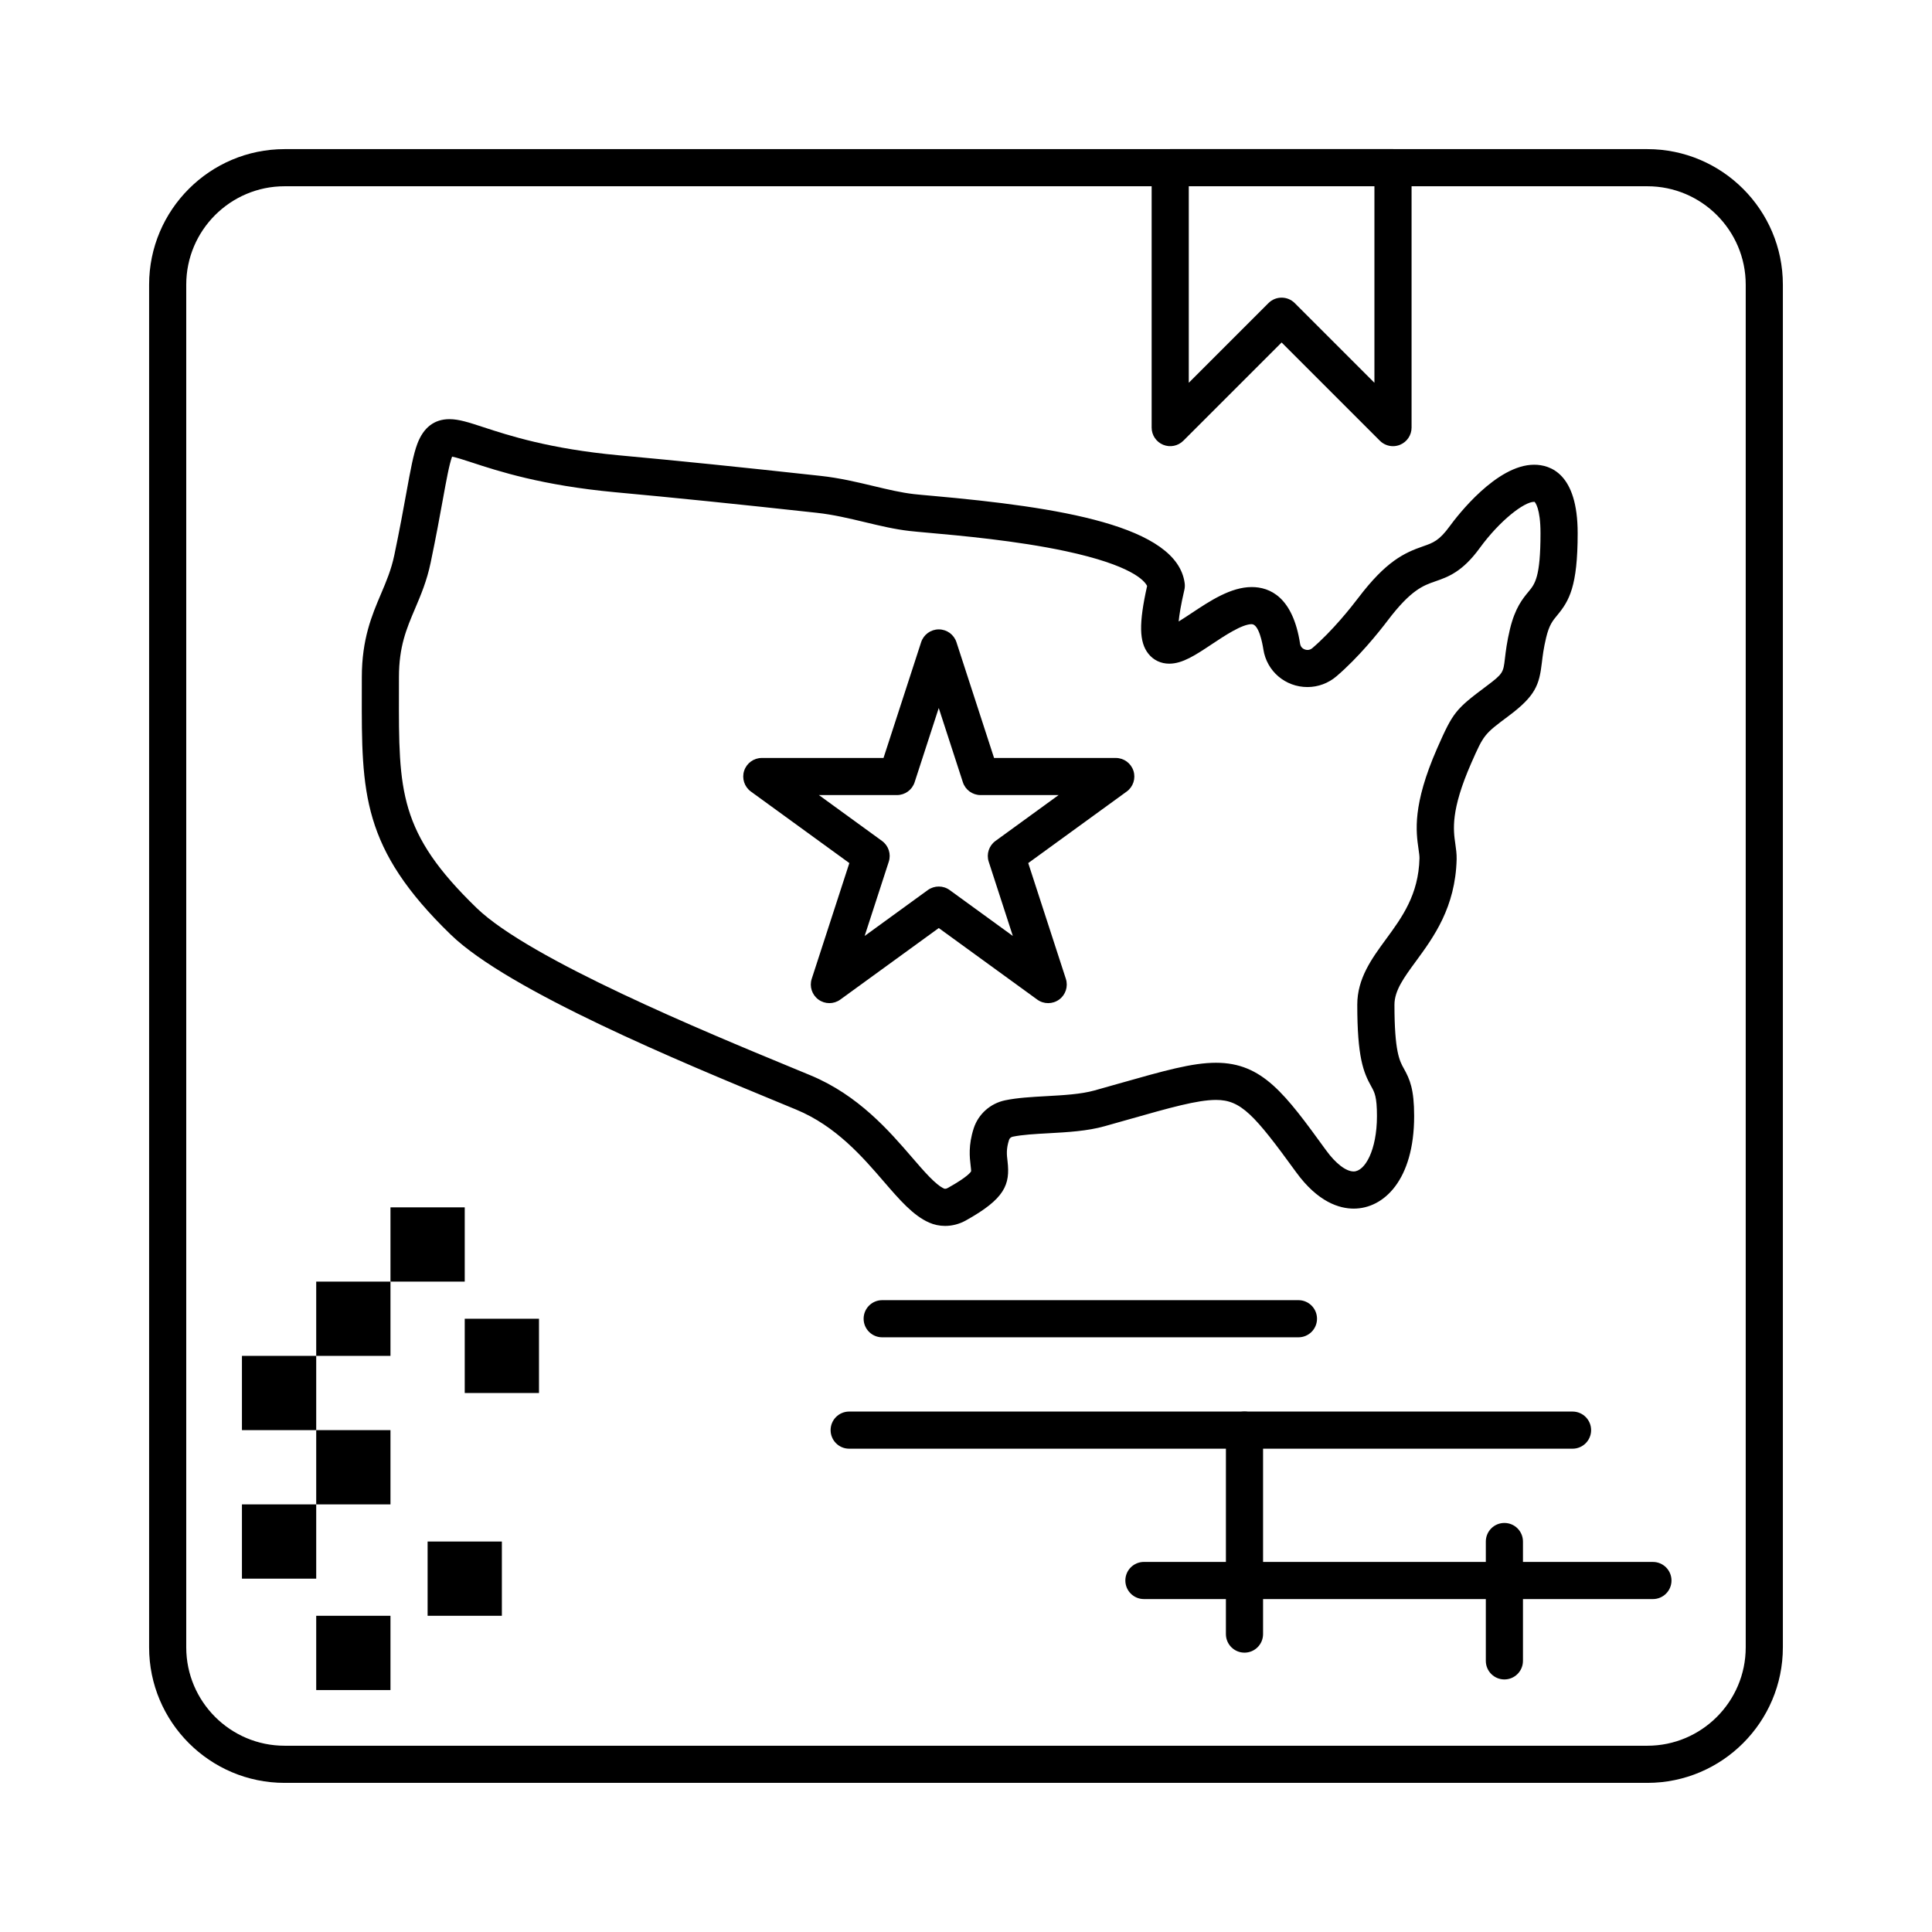
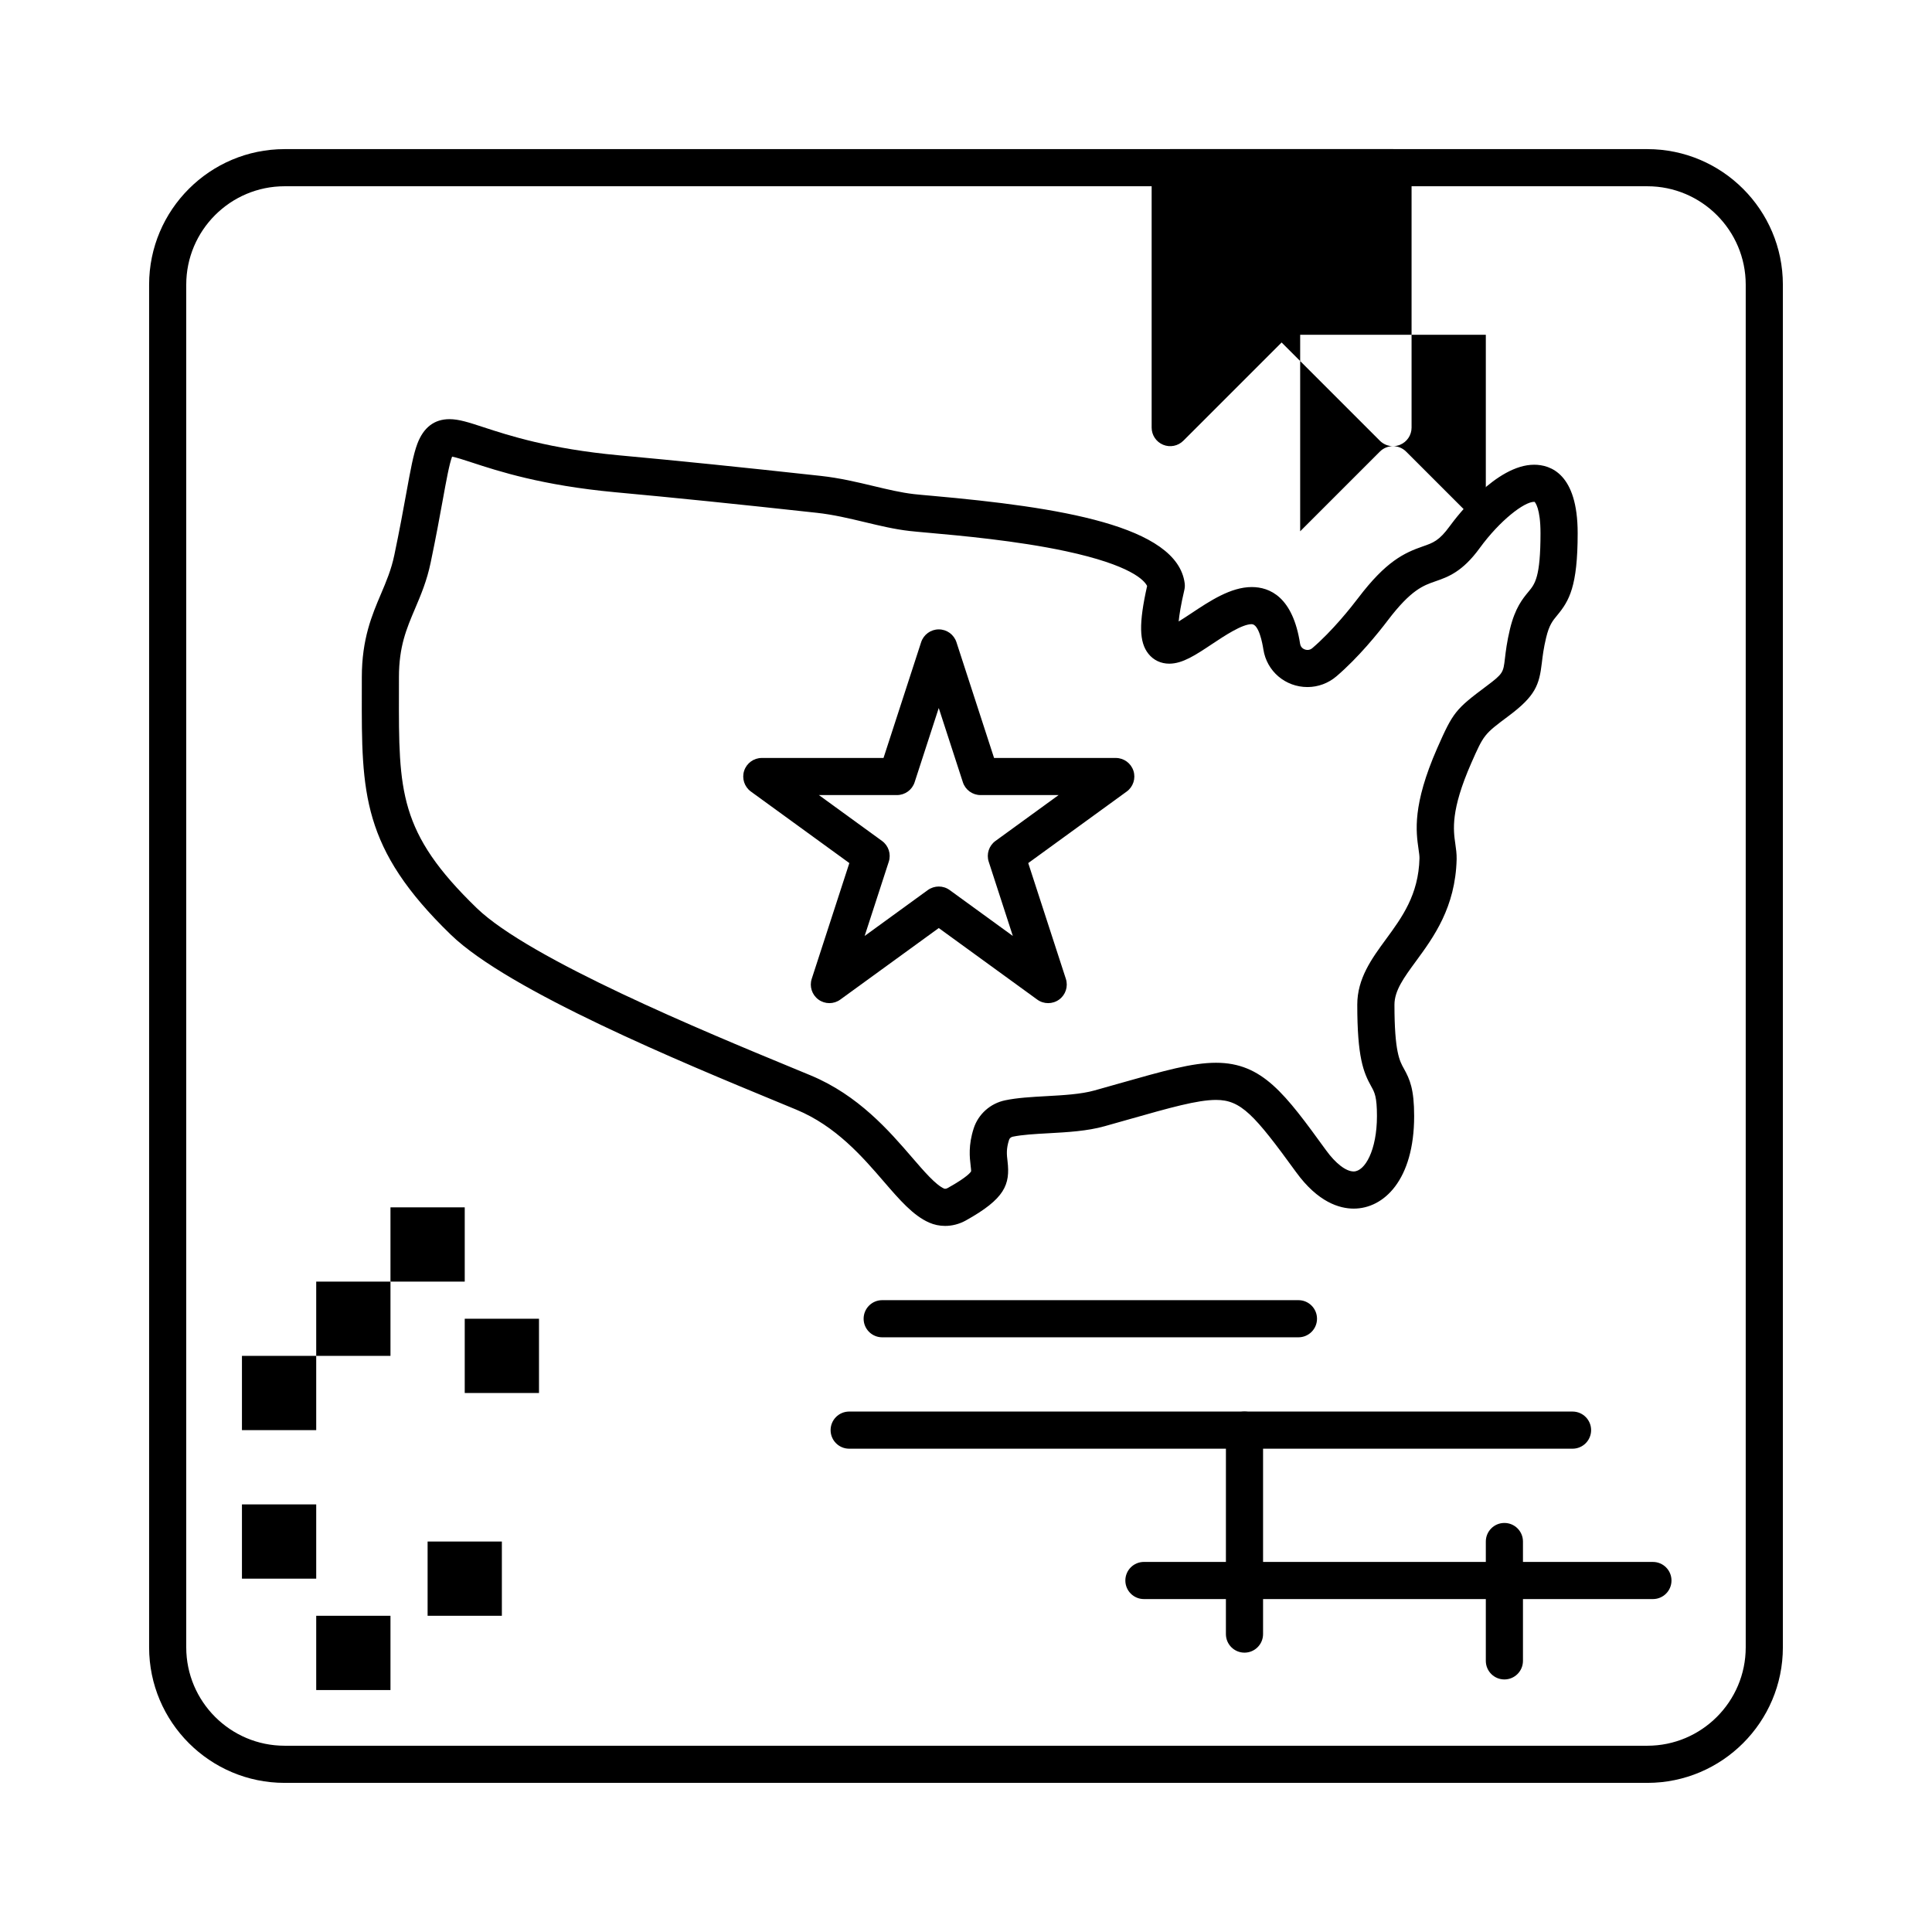
<svg xmlns="http://www.w3.org/2000/svg" fill="#000000" width="800px" height="800px" version="1.1" viewBox="144 144 512 512">
  <g>
    <path d="m580.56 616.48h-361.13c-19.805 0-35.914-16.113-35.914-35.918v-361.13c0-19.805 16.109-35.914 35.914-35.914h361.13c19.805 0 35.918 16.113 35.918 35.918v361.13c0 19.801-16.113 35.914-35.918 35.914zm-361.13-423.12c-14.379 0-26.074 11.695-26.074 26.074v361.13c0 14.379 11.699 26.074 26.074 26.074h361.13c14.379 0 26.074-11.699 26.074-26.074v-361.13c0-14.379-11.699-26.074-26.074-26.074z" />
    <path d="m394.46 468.88c-1.48 0-2.91-0.301-4.242-0.887-4.25-1.879-7.84-6.047-12-10.867-5.641-6.543-12.664-14.684-23.176-19.051-1.555-0.645-3.273-1.355-5.125-2.121-24.84-10.258-71.07-29.355-86.445-44.25-23.672-22.922-23.645-37.59-23.59-64.211l0.004-4.019c0-10.145 2.688-16.465 5.062-22.043 1.41-3.316 2.742-6.449 3.555-10.348 1.406-6.707 2.387-12.105 3.176-16.441 1.121-6.156 1.859-10.227 2.926-13.047 1.633-4.32 4.492-6.512 8.504-6.512 2.508 0 5.121 0.855 9.078 2.152 6.527 2.137 17.453 5.719 35.711 7.414 15.867 1.457 32.402 3.144 53.609 5.469 5.027 0.551 9.594 1.641 14.008 2.695 3.75 0.895 7.289 1.742 10.664 2.129 1.09 0.125 2.754 0.273 4.848 0.457 33.59 3 64.945 7.887 66.926 23.184 0.074 0.582 0.047 1.176-0.09 1.75-0.934 3.996-1.344 6.644-1.508 8.367 1.129-0.691 2.375-1.52 3.371-2.18 4.898-3.258 10.449-6.945 15.984-6.945 4.793 0 10.906 2.606 12.824 15.027 0.199 1.297 1.375 1.641 1.969 1.641 0.473 0 0.906-0.164 1.285-0.492 5.32-4.555 10.281-10.824 12.168-13.309 7.344-9.676 12.121-11.914 17.176-13.668 2.656-0.922 4.262-1.477 7.066-5.336 1.992-2.727 12.395-16.281 22.359-16.281 4.309 0 11.539 2.356 11.539 18.137 0 14.133-2.25 17.938-5.426 21.77-1.227 1.48-2.113 2.547-2.93 5.91-0.688 2.867-0.926 4.902-1.141 6.703-0.688 5.824-1.672 8.723-8.758 14.027-6.586 4.918-6.586 4.918-9.961 12.562-5.481 12.5-4.746 17.629-4.207 21.371 0.184 1.285 0.375 2.613 0.348 4.051-0.312 12.77-6.121 20.688-10.785 27.047-3.18 4.336-5.695 7.766-5.695 11.523 0 12.457 1.371 14.918 2.477 16.895 1.605 2.879 2.742 5.469 2.742 12.625 0 16.934-8.043 24.516-16.012 24.516-3.769 0-9.477-1.676-15.277-9.668-11.086-15.266-14.617-19.137-21.207-19.137-4.941 0-12.176 2.051-23.129 5.16-2 0.566-4.129 1.172-6.394 1.805-4.602 1.301-9.84 1.59-14.906 1.871-3.562 0.195-6.926 0.383-9.453 0.91-0.465 0.098-0.84 0.414-0.973 0.828-0.793 2.445-0.613 3.934-0.41 5.652 0.738 6.219-0.691 9.969-11.102 15.75-1.684 0.922-3.562 1.414-5.438 1.414zm-130.65-203.87c-0.727 1.875-1.57 6.516-2.457 11.391-0.801 4.394-1.793 9.859-3.223 16.688-1.004 4.84-2.594 8.574-4.129 12.188-2.293 5.394-4.277 10.055-4.277 18.191l-0.004 4.039c-0.051 26.246-0.074 37.109 20.598 57.125 14.023 13.586 60.852 32.93 83.355 42.223 1.859 0.77 3.586 1.48 5.144 2.129 12.664 5.262 20.867 14.77 26.852 21.711 3.242 3.762 6.305 7.312 8.531 8.297 0.07 0.031 0.16 0.047 0.262 0.047 0.207 0 0.438-0.066 0.652-0.184 5.512-3.059 6.176-4.316 6.234-4.449 0.035-0.191-0.059-0.969-0.125-1.539-0.254-2.129-0.633-5.348 0.816-9.84 1.219-3.769 4.41-6.621 8.328-7.434 3.25-0.676 6.973-0.883 10.914-1.102 4.531-0.25 9.219-0.512 12.785-1.516 2.266-0.633 4.383-1.234 6.375-1.801 12.164-3.449 19.504-5.531 25.812-5.531 12.32 0 18.305 8.238 29.168 23.195 2.551 3.516 5.281 5.609 7.312 5.609 2.969 0 6.172-5.609 6.172-14.676 0-5.148-0.629-6.273-1.496-7.832-2.109-3.781-3.719-7.777-3.719-21.688 0-6.981 3.863-12.246 7.602-17.344 4.25-5.797 8.645-11.789 8.883-21.449 0.012-0.613-0.102-1.414-0.25-2.43-0.668-4.637-1.672-11.648 4.941-26.73 4.215-9.551 4.828-10.32 13.074-16.48 4.406-3.301 4.445-3.602 4.879-7.301 0.219-1.863 0.52-4.414 1.348-7.859 1.363-5.586 3.336-7.965 4.922-9.879 1.695-2.047 3.16-3.812 3.16-15.492 0-6.621-1.441-8.168-1.574-8.293-0.008 0-0.055-0.004-0.121-0.004-2.641 0-9.059 4.918-14.402 12.234-4.613 6.352-8.43 7.676-11.797 8.844-3.156 1.094-6.422 2.227-12.562 10.316-2.582 3.402-7.785 9.848-13.609 14.836-2.152 1.84-4.879 2.856-7.684 2.856-5.883 0-10.801-4.195-11.695-9.977-0.242-1.57-1.184-6.688-3.102-6.688-2.566 0-7.172 3.062-10.539 5.301-4.34 2.887-7.769 5.168-11.297 5.168h-0.004c-2.223 0-4.184-0.934-5.527-2.625-2.457-3.094-2.566-8.02-0.34-17.965-0.734-1.492-4.293-5.516-21.551-9.219-13.004-2.789-28.16-4.144-36.305-4.871-2.191-0.195-3.938-0.352-5.086-0.484-3.973-0.453-7.793-1.367-11.836-2.336-4.117-0.984-8.375-2.004-12.793-2.484-21.145-2.316-37.629-4-53.445-5.453-19.367-1.801-30.949-5.594-37.871-7.859-2.102-0.688-4.109-1.344-5.301-1.574z" />
    <path d="m488.1 498.4h-110.31c-2.719 0-4.922-2.203-4.922-4.922s2.203-4.922 4.922-4.922h110.31c2.719 0 4.922 2.203 4.922 4.922s-2.203 4.922-4.922 4.922z" />
    <path d="m560.74 527.92h-191.7c-2.719 0-4.922-2.203-4.922-4.922s2.203-4.922 4.922-4.922h191.7c2.719 0 4.922 2.203 4.922 4.922s-2.203 4.922-4.922 4.922z" />
    <path d="m473.8 581.97c-2.719 0-4.922-2.203-4.922-4.922l0.004-54.047c0-2.719 2.203-4.922 4.922-4.922s4.922 2.203 4.922 4.922v54.051c-0.004 2.715-2.207 4.918-4.926 4.918z" />
    <path d="m582.04 567.77h-134.89c-2.719 0-4.922-2.203-4.922-4.922s2.203-4.922 4.922-4.922l134.89 0.004c2.719 0 4.922 2.203 4.922 4.922 0 2.715-2.203 4.918-4.922 4.918z" />
    <path d="m542.68 589.07c-2.719 0-4.922-2.203-4.922-4.922v-31.629c0-2.719 2.203-4.922 4.922-4.922s4.922 2.203 4.922 4.922v31.629c-0.004 2.719-2.203 4.922-4.922 4.922z" />
    <path d="m421.77 409.84c-1.016 0-2.031-0.312-2.891-0.941l-26.098-18.957-26.094 18.957c-1.723 1.254-4.059 1.254-5.785 0-1.723-1.254-2.445-3.473-1.785-5.5l9.969-30.676-26.094-18.957c-1.723-1.254-2.445-3.473-1.785-5.5s2.547-3.398 4.68-3.398h32.254l9.969-30.676c0.66-2.027 2.547-3.398 4.68-3.398 2.133 0 4.019 1.371 4.68 3.398l9.969 30.676h32.254c2.133 0 4.019 1.371 4.68 3.398 0.66 2.027-0.062 4.246-1.785 5.5l-26.094 18.957 9.969 30.676c0.66 2.027-0.062 4.246-1.785 5.5-0.875 0.629-1.891 0.941-2.906 0.941zm-28.984-30.902c1.016 0 2.031 0.312 2.891 0.941l16.734 12.16-6.391-19.676c-0.66-2.027 0.062-4.246 1.785-5.5l16.734-12.16h-20.688c-2.133 0-4.019-1.371-4.68-3.398l-6.394-19.676-6.394 19.676c-0.66 2.027-2.547 3.398-4.68 3.398h-20.688l16.734 12.16c1.723 1.254 2.445 3.473 1.785 5.5l-6.394 19.676 16.734-12.16c0.879-0.629 1.895-0.941 2.91-0.941z" />
-     <path d="m513.16 262.24c-1.281 0-2.539-0.5-3.481-1.441l-26.039-26.039-26.043 26.039c-1.406 1.406-3.527 1.828-5.359 1.066-1.84-0.762-3.039-2.555-3.039-4.547v-68.879c0-2.719 2.203-4.922 4.922-4.922h59.039c2.719 0 4.922 2.203 4.922 4.922v68.879c0 1.988-1.199 3.785-3.039 4.547-0.609 0.25-1.25 0.375-1.883 0.375zm-29.52-39.359c1.258 0 2.519 0.48 3.477 1.441l21.121 21.121v-52.082h-49.199v52.082l21.121-21.121c0.961-0.961 2.219-1.441 3.481-1.441z" />
+     <path d="m513.16 262.24c-1.281 0-2.539-0.5-3.481-1.441l-26.039-26.039-26.043 26.039c-1.406 1.406-3.527 1.828-5.359 1.066-1.84-0.762-3.039-2.555-3.039-4.547v-68.879c0-2.719 2.203-4.922 4.922-4.922h59.039c2.719 0 4.922 2.203 4.922 4.922v68.879c0 1.988-1.199 3.785-3.039 4.547-0.609 0.25-1.25 0.375-1.883 0.375zc1.258 0 2.519 0.48 3.477 1.441l21.121 21.121v-52.082h-49.199v52.082l21.121-21.121c0.961-0.961 2.219-1.441 3.481-1.441z" />
    <path d="m208.12 542.68h19.68v19.68h-19.68z" />
-     <path d="m227.8 523h19.68v19.68h-19.68z" />
    <path d="m267.16 493.48h19.68v19.68h-19.68z" />
    <path d="m247.48 463.96h19.68v19.68h-19.68z" />
    <path d="m208.12 503.32h19.68v19.68h-19.68z" />
    <path d="m257.32 552.52h19.68v19.68h-19.68z" />
    <path d="m227.8 572.2h19.68v19.68h-19.68z" />
    <path d="m227.8 483.64h19.68v19.68h-19.68z" />
  </g>
</svg>